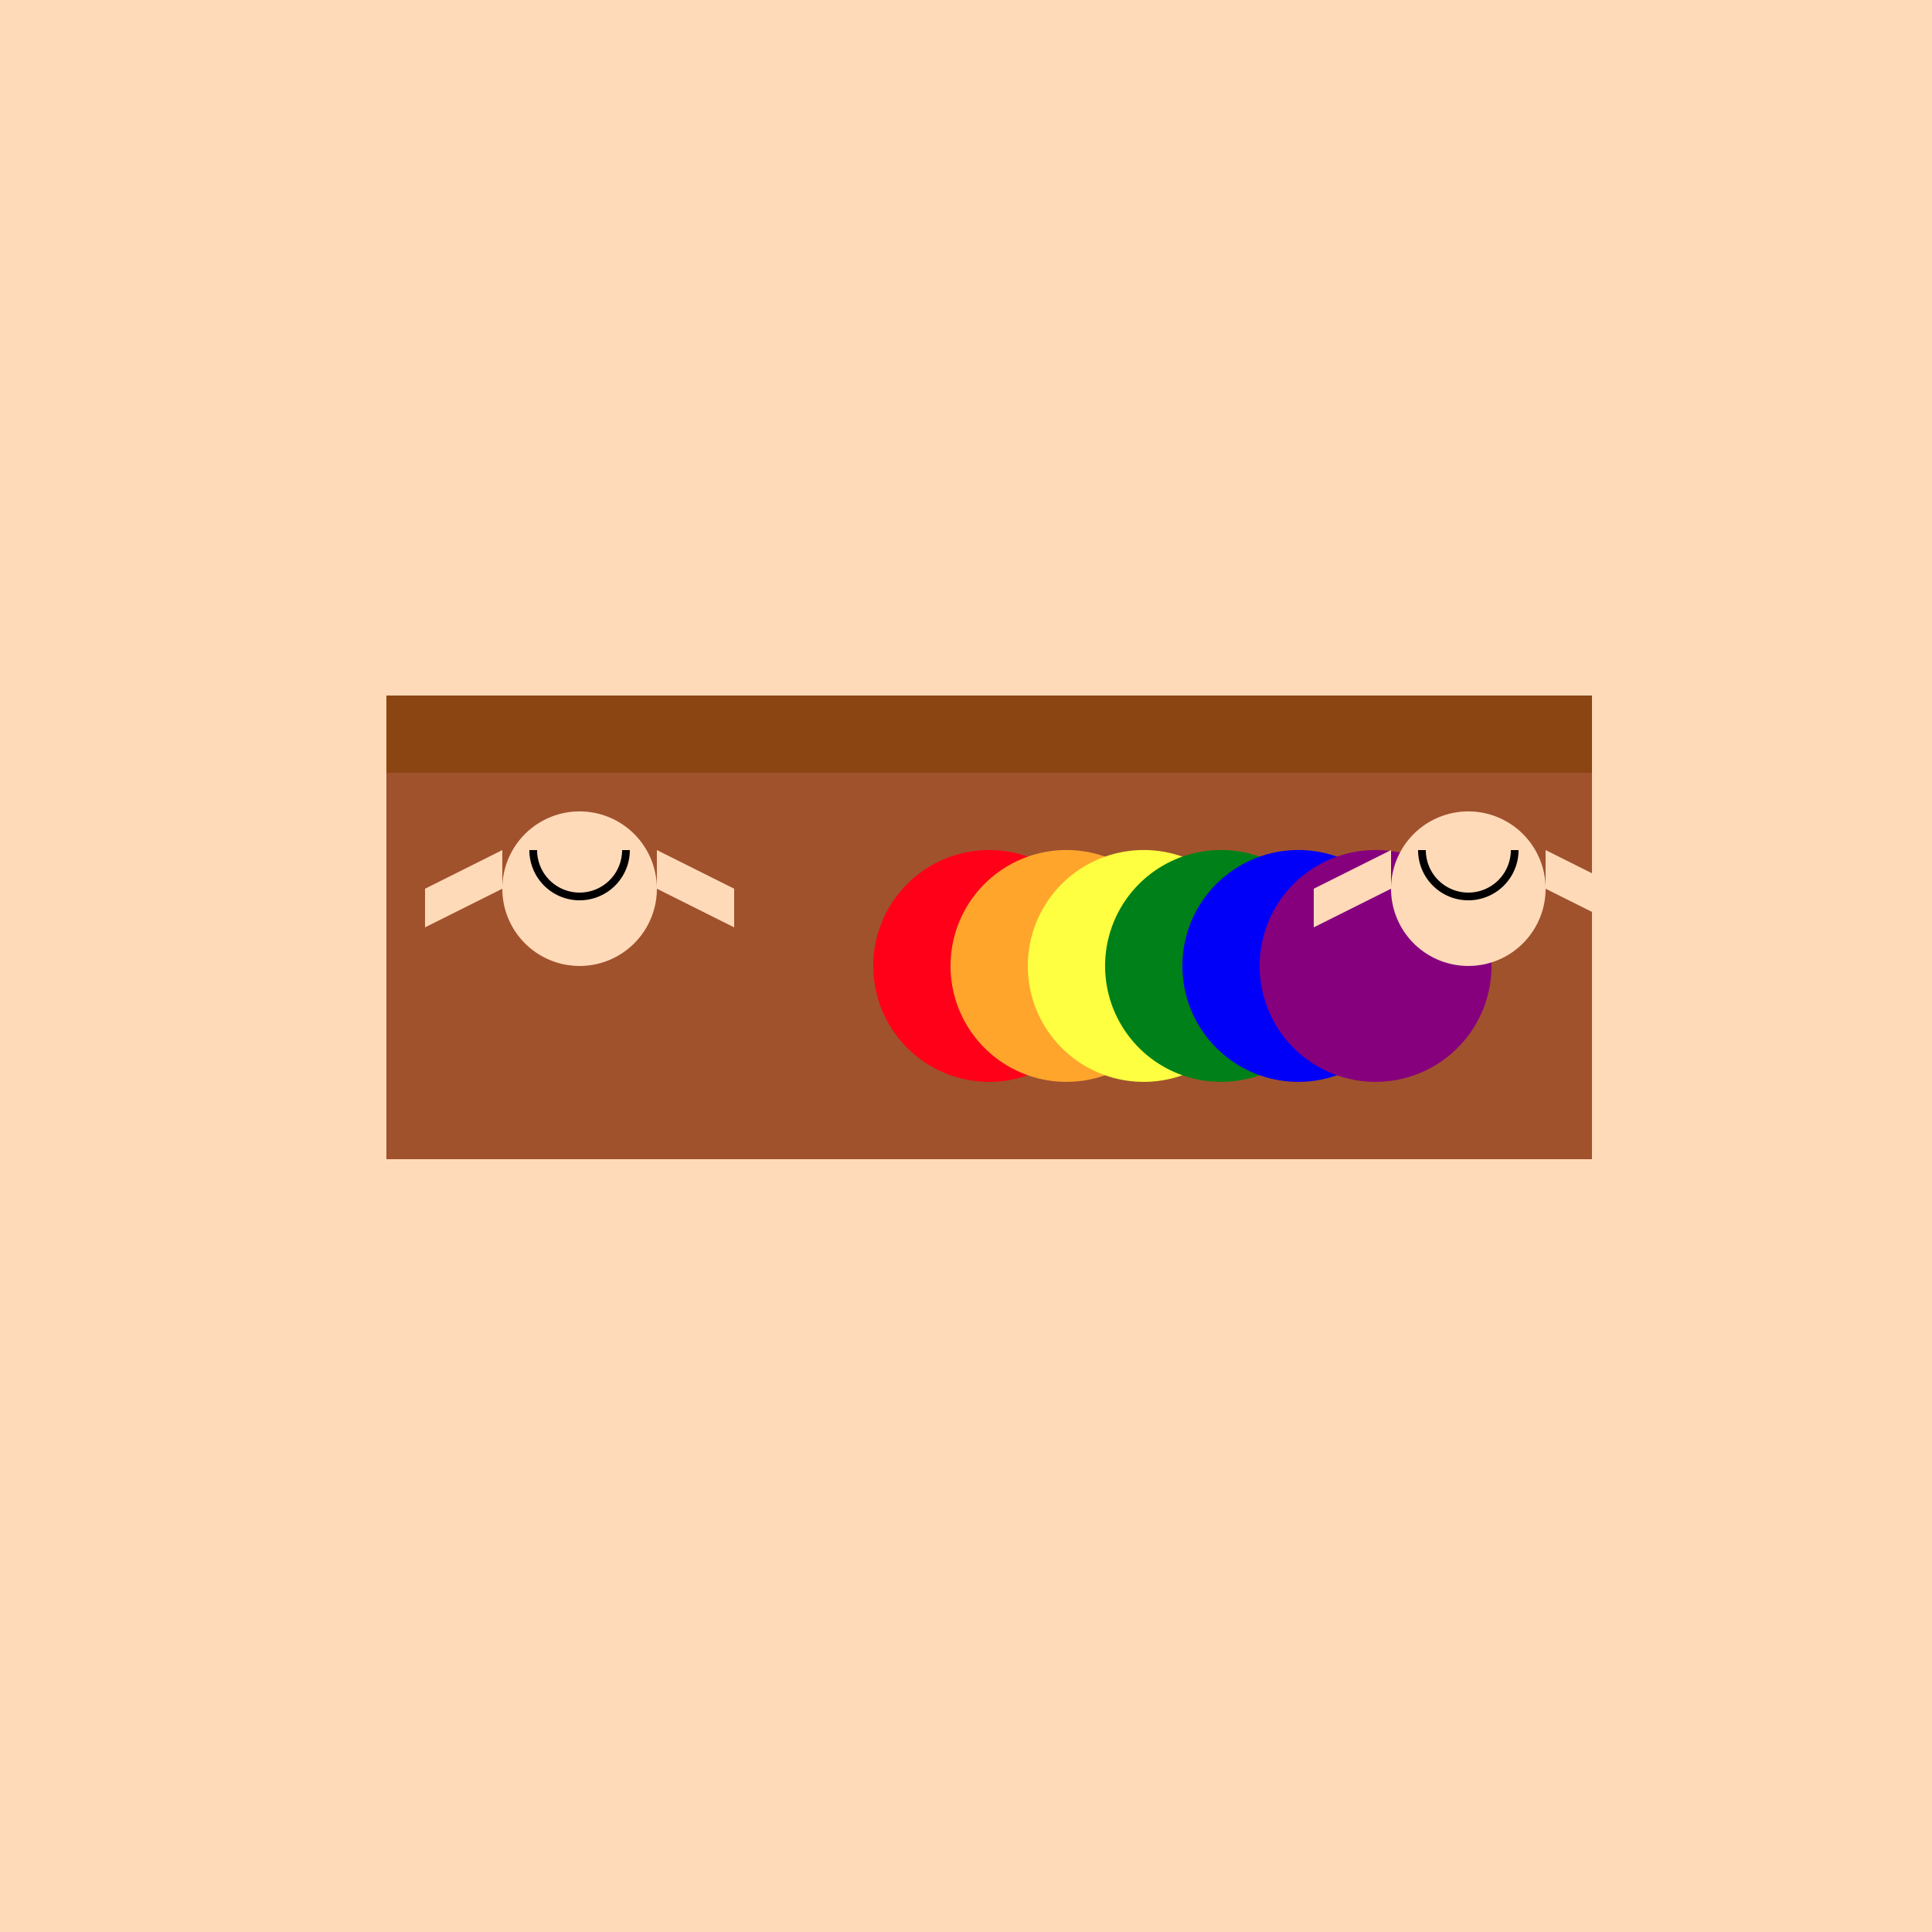
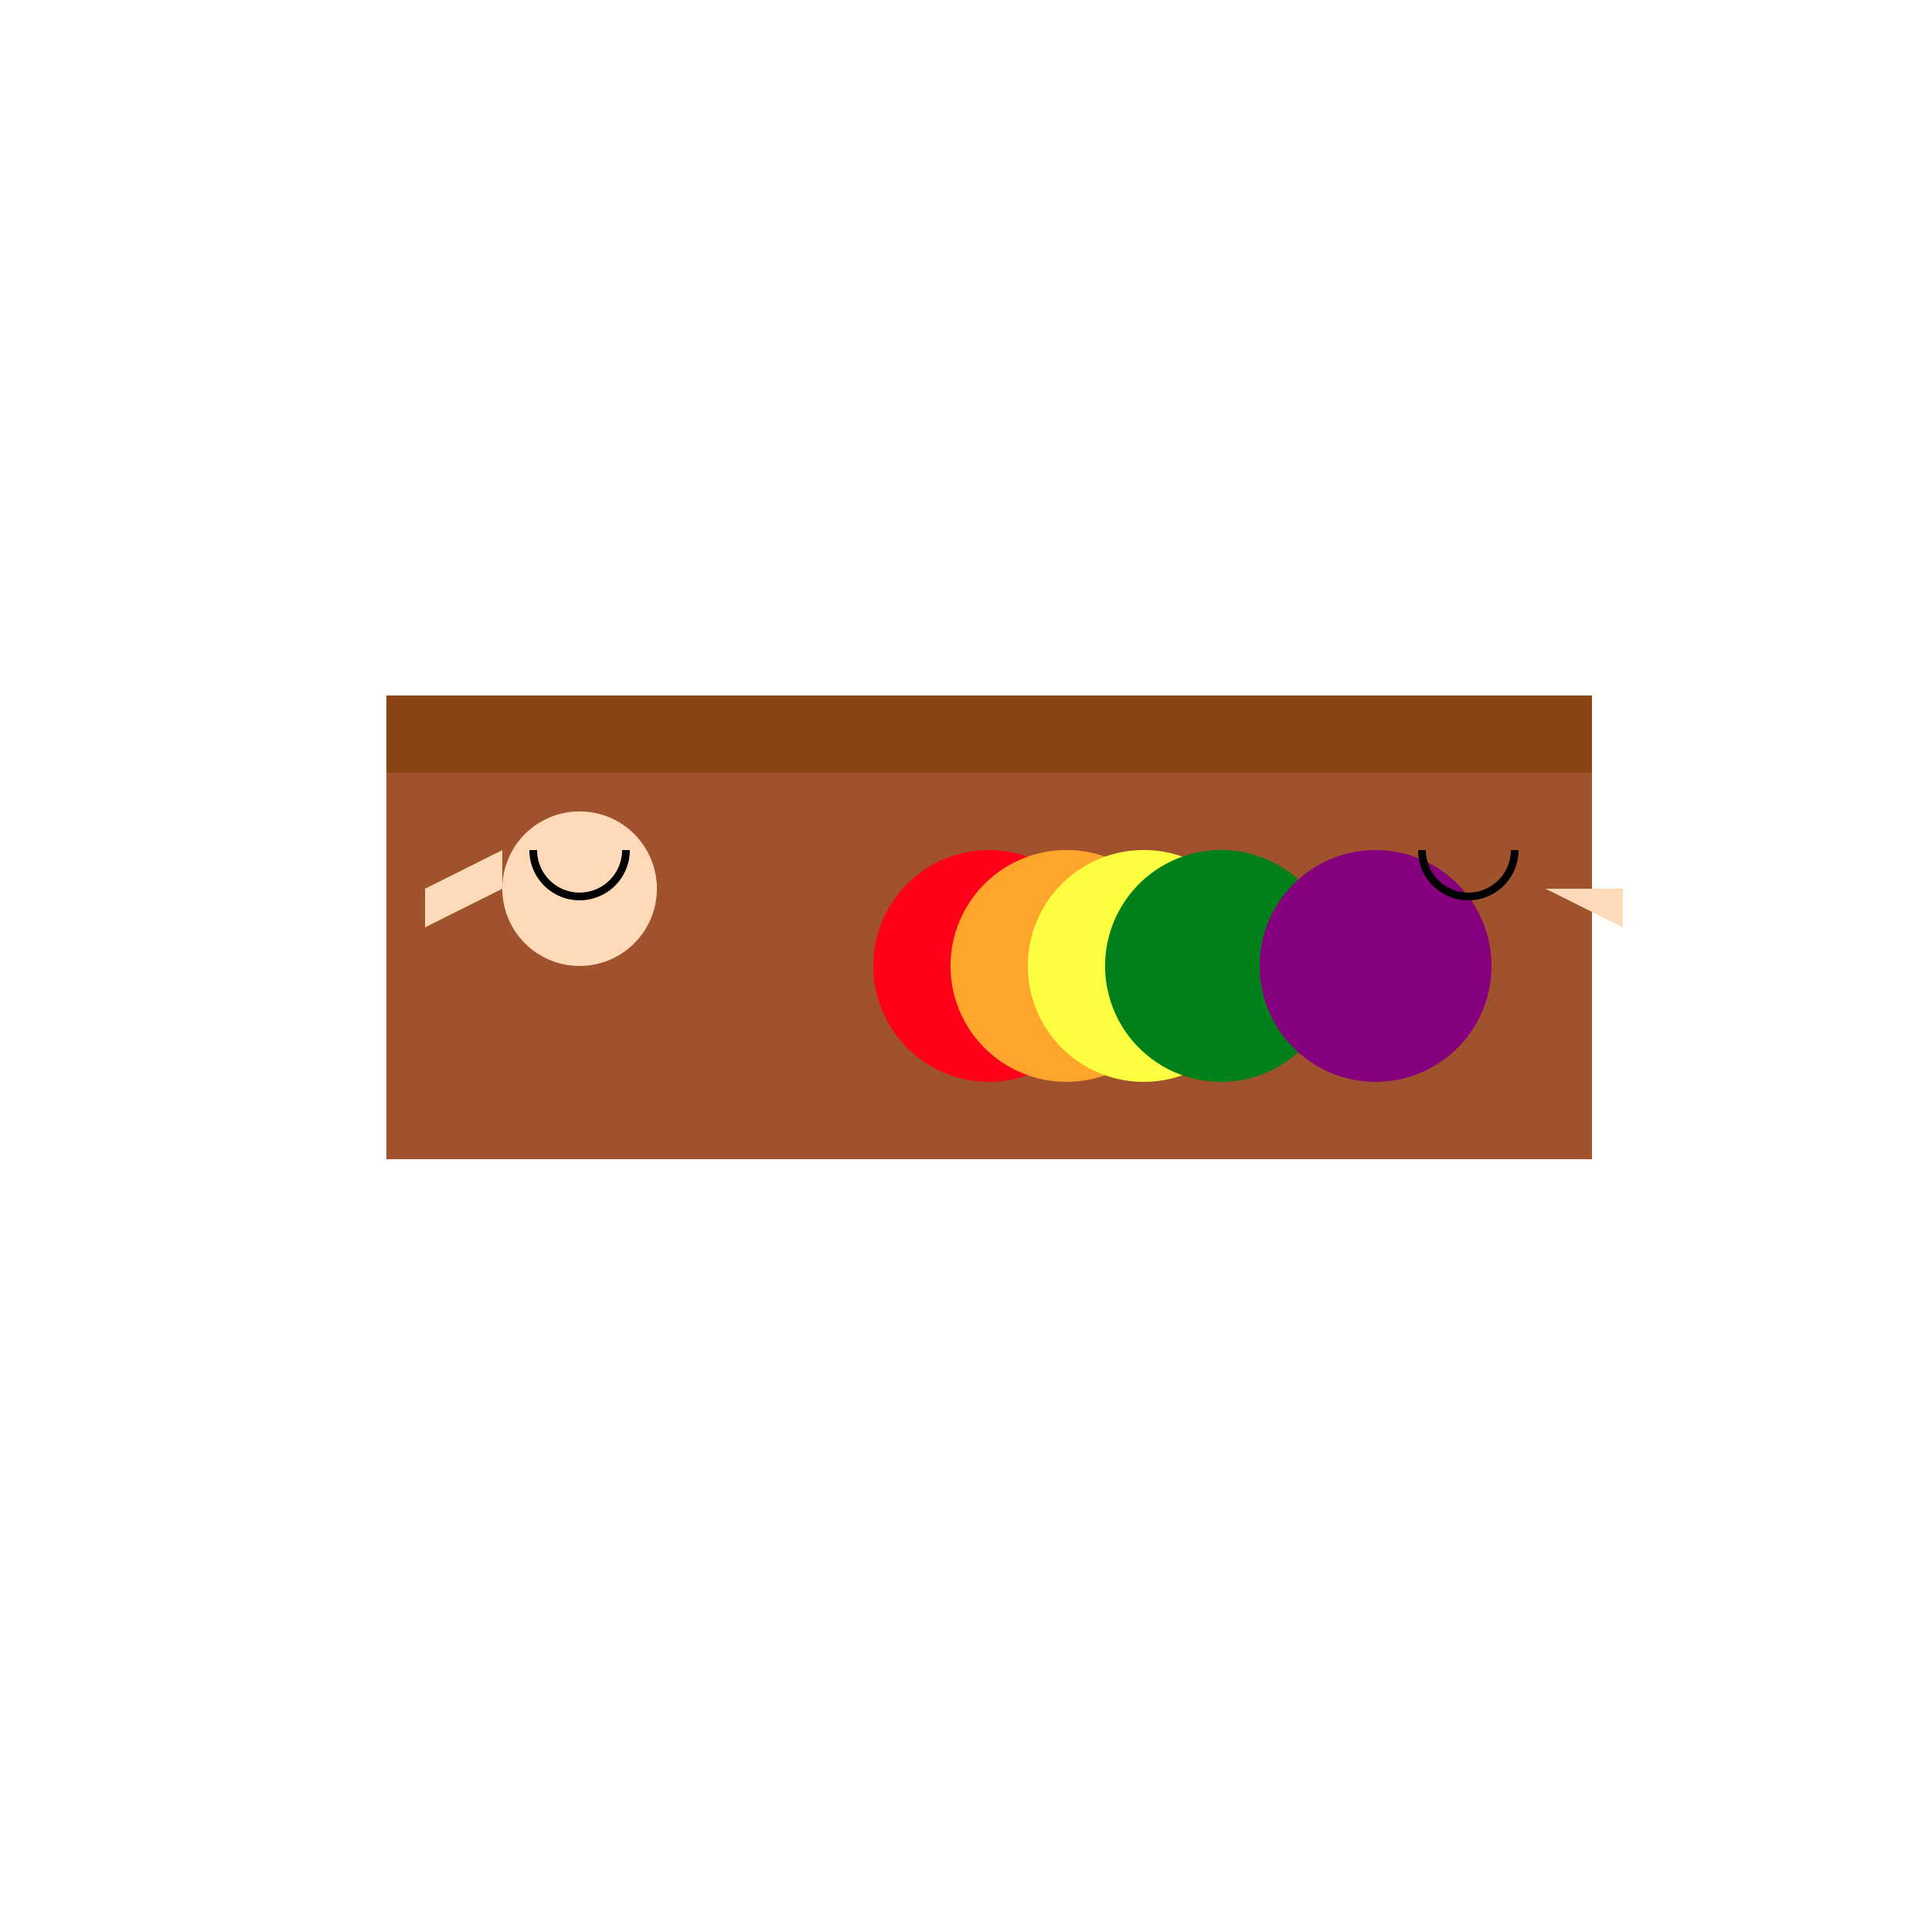
<svg xmlns="http://www.w3.org/2000/svg" width="500" height="500">
  <defs />
  <g>
-     <rect fill="#FFDAB9" stroke="none" x="0" y="0" width="512" height="512" />
    <rect fill="#A0522D" stroke="none" x="100" y="200" width="312" height="100" />
    <path fill="#8B4513" stroke="none" paint-order="stroke fill markers" d=" M 100 200 L 100 180 L 412 180 L 412 200 Z" />
    <path fill="#FF0018" stroke="none" paint-order="stroke fill markers" d=" M 286 250 A 30 30 0 1 1 286 249.97" />
    <path fill="#FFA52C" stroke="none" paint-order="stroke fill markers" d=" M 306 250 A 30 30 0 1 1 306 249.97" />
    <path fill="#FFFF41" stroke="none" paint-order="stroke fill markers" d=" M 326 250 A 30 30 0 1 1 326 249.97" />
    <path fill="#008018" stroke="none" paint-order="stroke fill markers" d=" M 346 250 A 30 30 0 1 1 346 249.97" />
-     <path fill="#0000F9" stroke="none" paint-order="stroke fill markers" d=" M 366 250 A 30 30 0 1 1 366 249.97" />
    <path fill="#86007D" stroke="none" paint-order="stroke fill markers" d=" M 386 250 A 30 30 0 1 1 386 249.97" />
    <path fill="#FFDAB9" stroke="none" paint-order="stroke fill markers" d=" M 170 230 A 20 20 0 1 1 170 229.98" />
-     <path fill="#FFDAB9" stroke="none" paint-order="stroke fill markers" d=" M 400 230 A 20 20 0 1 1 400 229.98" />
    <path fill="#FFDAB9" stroke="none" paint-order="stroke fill markers" d=" M 130 230 L 110 240 L 110 230 L 130 220 Z" />
-     <path fill="#FFDAB9" stroke="none" paint-order="stroke fill markers" d=" M 170 230 L 190 240 L 190 230 L 170 220 Z" />
-     <path fill="#FFDAB9" stroke="none" paint-order="stroke fill markers" d=" M 360 230 L 340 240 L 340 230 L 360 220 Z" />
-     <path fill="#FFDAB9" stroke="none" paint-order="stroke fill markers" d=" M 400 230 L 420 240 L 420 230 L 400 220 Z" />
+     <path fill="#FFDAB9" stroke="none" paint-order="stroke fill markers" d=" M 400 230 L 420 240 L 420 230 Z" />
    <path fill="none" stroke="#000000" paint-order="fill stroke markers" d=" M 162 220 A 12 12 0 0 1 138 220" stroke-miterlimit="10" stroke-width="2" stroke-dasharray="" />
    <path fill="none" stroke="#000000" paint-order="fill stroke markers" d=" M 392 220 A 12 12 0 0 1 368 220" stroke-miterlimit="10" stroke-width="2" stroke-dasharray="" />
  </g>
</svg>